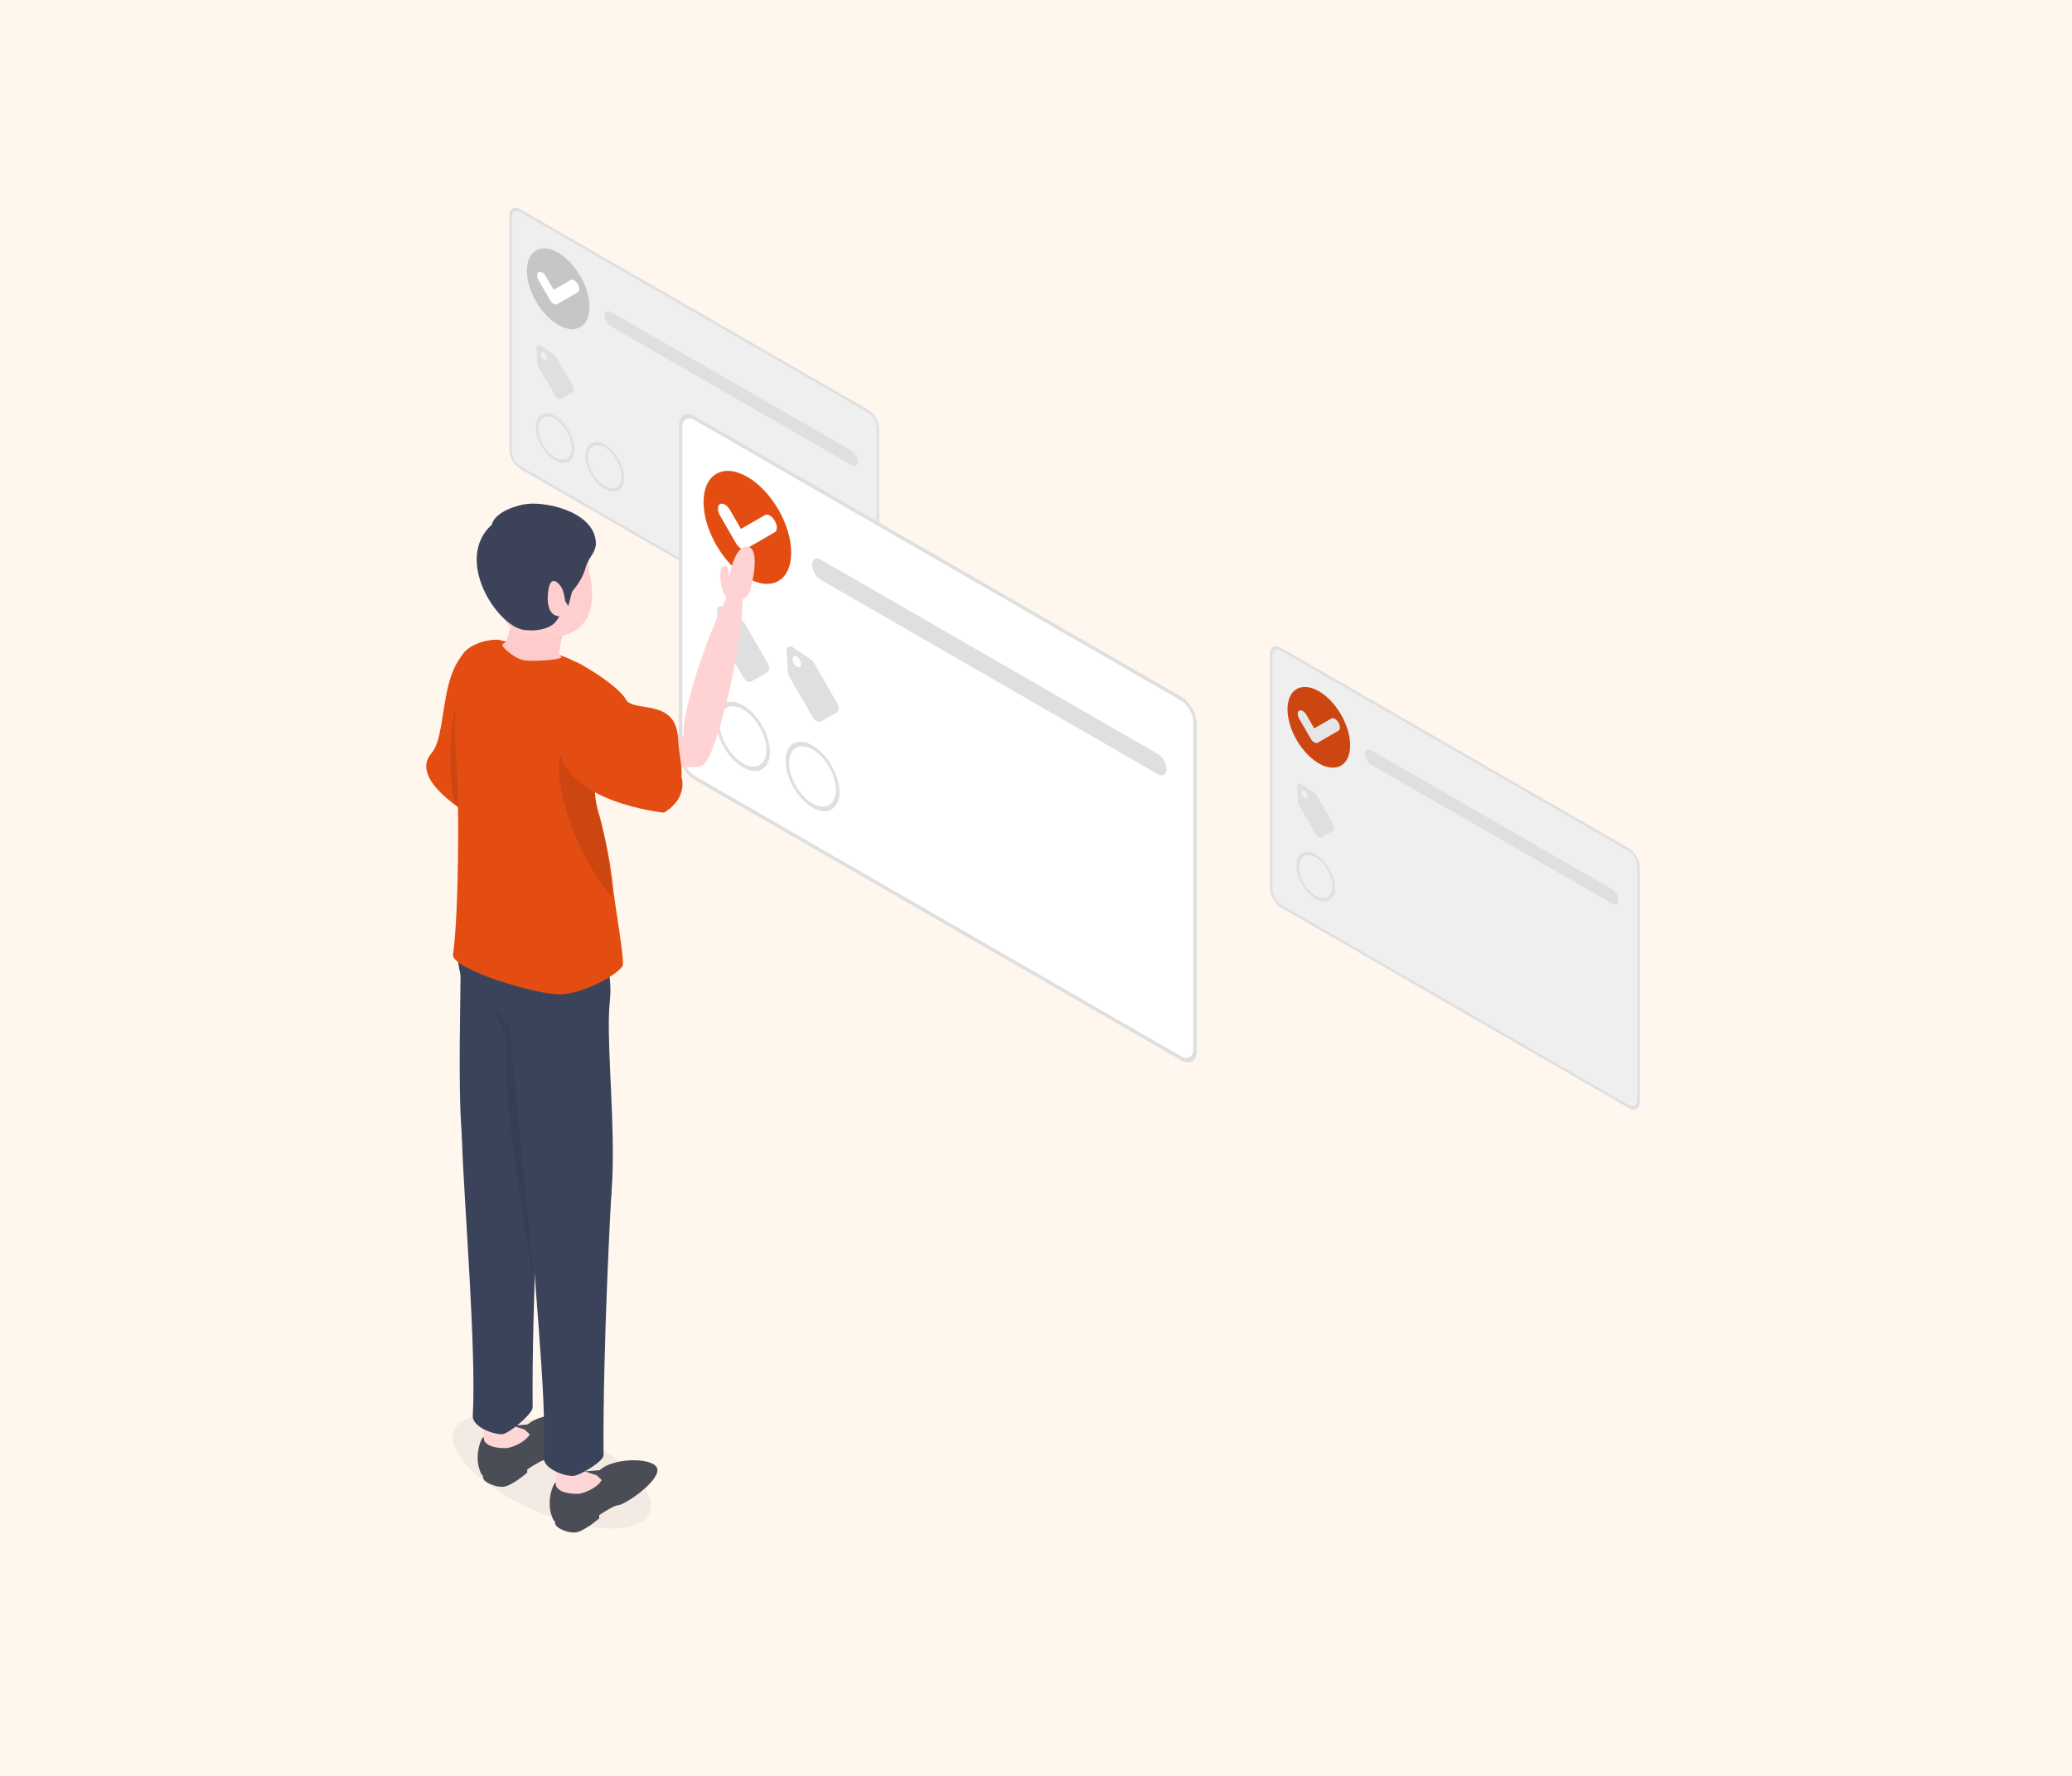
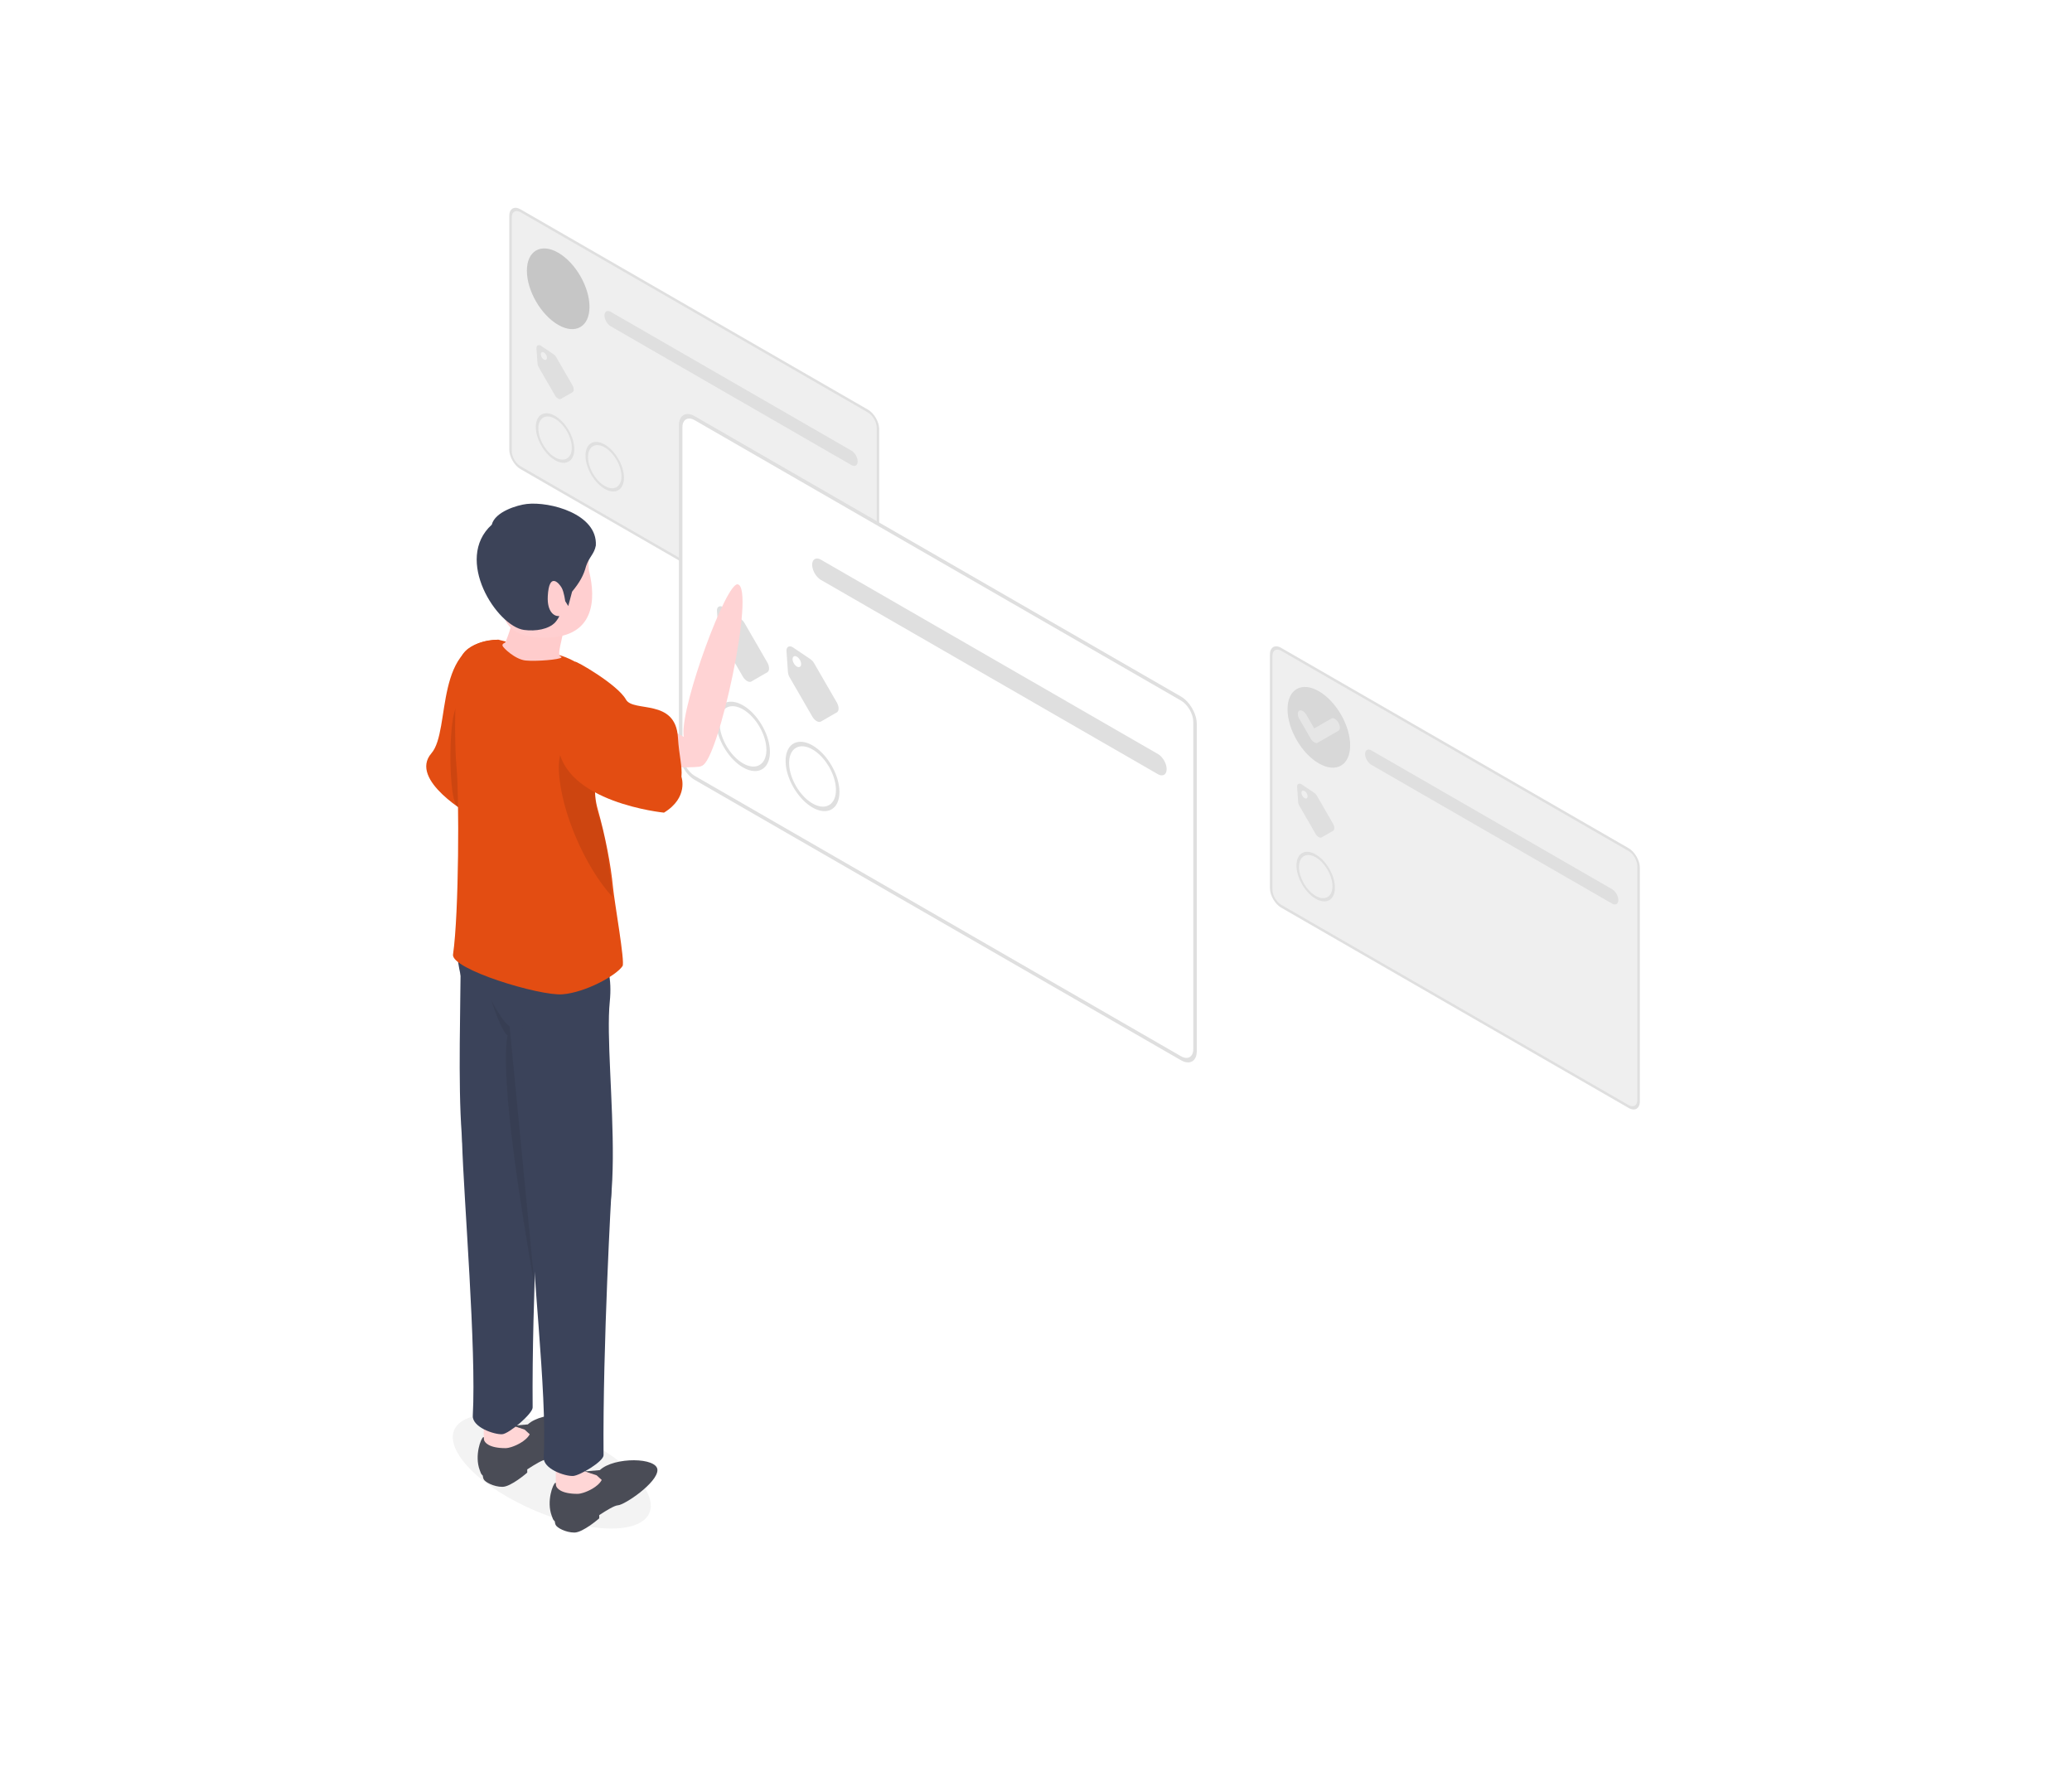
<svg xmlns="http://www.w3.org/2000/svg" width="350" height="300" fill="none">
-   <path fill="#FFF6EE" d="M0 0h350v300H0z" />
  <g clip-path="url(#a)">
    <path fill="#EFEFEF" d="m275.097 186.919-58.677-33.831c-.934-.539-1.692-1.984-1.692-3.228v-38.893c0-1.245.758-1.816 1.692-1.278l58.677 33.832c.934.538 1.692 1.984 1.692 3.228v38.893c0 1.244-.758 1.816-1.692 1.277Z" />
    <path fill="#DFDFDF" d="m275.097 187.163-58.677-33.831c-1.05-.605-1.904-2.081-1.904-3.293v-39.497c0-1.21.854-1.701 1.904-1.096l58.677 33.831c1.049.605 1.903 2.081 1.903 3.291v39.497c0 1.212-.854 1.703-1.903 1.098Zm-58.677-77.231c-.816-.471-1.48-.087-1.48.854v39.497c0 .943.664 2.092 1.48 2.563l58.677 33.831c.816.471 1.48.087 1.48-.856v-39.497c0-.941-.664-2.09-1.48-2.561l-58.677-33.831Z" />
-     <path fill="#E34D12" d="M228.065 125.914c0 3.367-2.367 4.732-5.287 3.048-2.92-1.683-5.287-5.778-5.287-9.145s2.367-4.732 5.287-3.048c2.92 1.684 5.287 5.778 5.287 9.145Z" />
    <path fill="#fff" d="M221.998 125.403a1.734 1.734 0 0 1-.598-.63l-1.93-3.339c-.331-.572-.331-1.189 0-1.379.33-.191.866.118 1.196.689l1.332 2.304 2.892-1.666c.33-.191.866.118 1.196.689.33.572.33 1.189 0 1.38l-3.49 2.012c-.158.091-.374.07-.598-.06Z" />
    <path fill="#000" d="M222.778 116.769c-2.92-1.684-5.287-.319-5.287 3.048s2.367 7.462 5.287 9.145c2.92 1.684 5.287.319 5.287-3.048s-2.367-7.461-5.287-9.145Z" opacity=".1" />
    <path fill="#DFDFDF" d="m272.305 152.641-40.651-23.438c-.585-.337-1.058-1.155-1.058-1.829 0-.674.473-.946 1.058-.609l40.651 23.438c.584.337 1.057 1.155 1.057 1.829 0 .674-.473.946-1.057.609Zm-50.315-18.717-2.084-1.402c-.455-.307-.836-.088-.797.46l.174 2.503c.014.209.09.441.213.655l2.725 4.713c.289.499.757.768 1.045.602l1.91-1.101c.288-.166.289-.706 0-1.205l-2.725-4.713a1.567 1.567 0 0 0-.461-.512Zm-1.267.929c-.201.116-.527-.072-.728-.419-.201-.348-.201-.723 0-.839.201-.116.527.072.728.419.2.348.201.724 0 .839Zm1.526 16.972c-1.79-1.032-3.247-3.551-3.247-5.616 0-2.062 1.457-2.901 3.247-1.869 1.79 1.032 3.247 3.551 3.247 5.614 0 2.064-1.457 2.903-3.247 1.871Zm0-6.999c-1.558-.898-2.824-.168-2.824 1.627 0 1.796 1.266 3.988 2.824 4.886 1.557.898 2.824.166 2.824-1.63 0-1.795-1.267-3.986-2.824-4.883Z" />
    <path fill="#EFEFEF" d="M146.609 112.837 87.932 79.006c-.934-.54-1.692-1.984-1.692-3.229V36.884c0-1.244.758-1.816 1.692-1.277l58.677 33.831c.934.539 1.692 1.984 1.692 3.228v38.894c0 1.244-.758 1.816-1.692 1.277Z" />
    <path fill="#DFDFDF" d="M146.609 113.081 87.933 79.25c-1.05-.606-1.905-2.082-1.905-3.294V36.46c0-1.21.854-1.7 1.905-1.095l58.676 33.831c1.049.605 1.903 2.08 1.903 3.29v39.498c0 1.212-.854 1.703-1.903 1.098ZM87.933 35.85c-.817-.471-1.481-.087-1.481.853V76.2c0 .943.664 2.093 1.48 2.564l58.677 33.831c.816.47 1.48.086 1.48-.857V72.242c0-.941-.664-2.09-1.48-2.561L87.933 35.85Z" />
    <path fill="#C6C6C6" d="M99.577 51.832c0 3.367-2.367 4.731-5.287 3.048-2.92-1.684-5.287-5.778-5.287-9.145s2.367-4.732 5.287-3.048c2.92 1.683 5.287 5.778 5.287 9.145Z" />
-     <path fill="#fff" d="M93.51 51.321a1.73 1.73 0 0 1-.598-.63l-1.93-3.34c-.33-.57-.33-1.188 0-1.379.33-.19.866.119 1.196.69l1.332 2.304 2.892-1.667c.33-.19.866.119 1.196.69.33.571.33 1.19 0 1.38l-3.49 2.011c-.158.092-.373.07-.598-.059Z" />
    <path fill="#DFDFDF" d="M143.817 78.559 103.166 55.12c-.584-.337-1.057-1.155-1.057-1.83 0-.673.473-.946 1.057-.609l40.651 23.438c.584.337 1.057 1.155 1.057 1.83 0 .673-.473.946-1.057.609ZM93.502 59.841l-2.084-1.402c-.455-.306-.835-.087-.797.46l.174 2.503c.014.21.09.441.214.655l2.725 4.713c.288.5.756.77 1.044.603l1.91-1.101c.289-.167.289-.706 0-1.205l-2.725-4.713a1.566 1.566 0 0 0-.46-.513Zm-1.267.93c-.201.116-.527-.072-.728-.42-.2-.347-.2-.723 0-.838.201-.116.527.072.728.419.2.347.2.723 0 .839Zm1.525 16.971c-1.789-1.031-3.246-3.55-3.246-5.615 0-2.063 1.457-2.901 3.247-1.87 1.79 1.033 3.247 3.552 3.247 5.614 0 2.065-1.457 2.904-3.247 1.871Zm0-6.999c-1.556-.898-2.823-.168-2.823 1.628 0 1.796 1.267 3.988 2.824 4.886 1.557.897 2.824.166 2.824-1.63 0-1.796-1.267-3.986-2.824-4.884Zm8.39 11.837c-1.79-1.032-3.247-3.552-3.247-5.616 0-2.063 1.457-2.901 3.247-1.87 1.79 1.033 3.248 3.552 3.248 5.614 0 2.065-1.458 2.904-3.248 1.871Zm0-7c-1.557-.898-2.823-.168-2.823 1.628 0 1.796 1.266 3.988 2.823 4.886 1.557.897 2.824.166 2.824-1.63 0-1.796-1.267-3.986-2.824-4.884Z" />
    <path fill="#fff" d="m199.494 178.768-82.147-47.363c-1.309-.755-2.369-2.778-2.369-4.52v-54.45c0-1.742 1.06-2.543 2.369-1.788l82.147 47.363c1.308.754 2.368 2.778 2.368 4.52v54.45c0 1.742-1.06 2.543-2.368 1.788Z" />
    <path fill="#DFDFDF" d="m199.494 179.11-82.147-47.363c-1.47-.848-2.666-2.915-2.666-4.612V71.84c0-1.694 1.196-2.382 2.666-1.534l82.147 47.364c1.469.847 2.665 2.913 2.665 4.607v55.295c0 1.697-1.196 2.385-2.665 1.538ZM117.347 70.986c-1.143-.659-2.073-.121-2.073 1.196v55.295c0 1.32.93 2.93 2.073 3.589l82.147 47.364c1.142.658 2.072.121 2.072-1.199v-55.296c0-1.317-.93-2.927-2.072-3.585l-82.147-47.364Z" />
-     <path fill="#E34D12" d="M133.649 93.361c0 4.714-3.314 6.625-7.402 4.268s-7.402-8.09-7.402-12.803c0-4.714 3.314-6.625 7.402-4.268s7.402 8.09 7.402 12.803Z" />
    <path fill="#fff" d="M125.156 92.646c-.314-.18-.615-.499-.838-.883l-2.702-4.674c-.462-.8-.462-1.665 0-1.931.463-.267 1.213.166 1.675.966l1.865 3.225 4.048-2.333c.462-.267 1.212.165 1.674.965.463.8.463 1.665 0 1.931l-4.885 2.817c-.222.128-.523.098-.837-.083Z" />
    <path fill="#DFDFDF" d="m195.585 130.779-56.911-32.813c-.818-.472-1.48-1.617-1.48-2.56 0-.944.662-1.326 1.48-.854l56.911 32.813c.818.472 1.48 1.617 1.48 2.561 0 .943-.662 1.325-1.48.853Zm-70.441-26.204-2.917-1.963c-.637-.429-1.17-.122-1.117.644l.244 3.504c.02.293.126.618.299.917l3.815 6.598c.404.699 1.059 1.076 1.463.844l2.673-1.542c.404-.233.405-.988.001-1.687l-3.815-6.598a2.193 2.193 0 0 0-.646-.717Zm-1.774 1.301c-.281.162-.737-.101-1.019-.587-.281-.487-.281-1.013 0-1.175.282-.162.738.101 1.019.588.281.486.281 1.012 0 1.174Zm13.519 5.47-2.917-1.963c-.638-.429-1.17-.122-1.117.644l.244 3.505c.02.292.126.617.299.916l3.815 6.599c.404.699 1.059 1.076 1.463.843l2.673-1.541c.404-.233.404-.988 0-1.687l-3.815-6.598a2.173 2.173 0 0 0-.645-.718Zm-1.774 1.302c-.282.162-.738-.101-1.019-.588-.281-.486-.281-1.012 0-1.174.281-.162.737.101 1.019.587.281.487.281 1.013 0 1.175Zm-9.608 16.988c-2.506-1.444-4.546-4.971-4.546-7.862 0-2.887 2.04-4.061 4.546-2.617 2.506 1.446 4.546 4.972 4.546 7.86 0 2.89-2.04 4.065-4.546 2.619Zm0-9.799c-2.181-1.257-3.953-.235-3.953 2.279s1.772 5.583 3.953 6.84c2.18 1.257 3.954.233 3.954-2.281 0-2.514-1.774-5.581-3.954-6.838Zm11.744 16.571c-2.505-1.445-4.545-4.971-4.545-7.862 0-2.887 2.04-4.062 4.545-2.617 2.506 1.444 4.546 4.971 4.546 7.858 0 2.891-2.04 4.065-4.546 2.621Zm0-9.799c-2.18-1.257-3.952-.235-3.952 2.279s1.772 5.583 3.952 6.84c2.18 1.257 3.953.232 3.953-2.282 0-2.514-1.773-5.58-3.953-6.837Z" />
    <path fill="#FFD0D2" d="M76.725 114.343c-1.627 2.828-.761 23.58 3.312 23.932 2.777.24 1.354-10.438 2.596-19.294 1.273-9.082-4.28-7.466-5.908-4.638Z" />
    <path fill="#E34D12" d="M79.566 137.75s-10.637-5.953-6.686-10.506c3.387-3.903.198-19.175 11.336-19.175 1.167 0-1.234 27.252-4.65 29.681Z" />
    <path fill="#000" d="M77.49 136.315c-1.897.272-1.91-17.776.16-17.251 2.068.525.544 17.15-.16 17.251Z" opacity=".1" />
    <path fill="#000" d="M108.165 257.197c-4.13 2.381-14.174.451-22.434-4.312-8.26-4.762-11.608-10.553-7.478-12.934 4.13-2.382 14.174-.451 22.434 4.311 8.26 4.763 11.608 10.554 7.478 12.935Z" opacity=".05" />
    <path fill="#4A4C56" d="M101.337 248.335c-.003.003-.004.008-.006.012l-2.639.228 1.84.676c-3.338 5.51-6.32 1.11-6.716 1.236-.407.13-1.539 3.127-.615 5.587.2.533.176.599.514.928.017.191.054.394.128.571.213.511 1.727 1.323 3.183 1.323 1.457 0 4.198-2.404 4.198-2.404v-.545c1.291-.845 2.58-1.624 3.156-1.655 1.133-.063 6.674-3.805 6.674-5.957 0-2.152-7.278-2.258-9.717 0Z" />
    <path fill="#FFD6D6" d="m100.778 249.221-1.97-.64c.008-.262.014-.524.024-.781.074-1.839.856-4.763-.843-4.803-1.7-.04-3.949-1.066-4.075 4.18 0 0-.077 3.272 0 3.746.076.474.84 1.434 3.627 1.434.666 0 1.526-.381 1.526-.381s1.899-.705 2.578-1.964l-.867-.791Z" />
    <path fill="#4A4C56" d="M89.175 240.614c-.004.003-.005.007-.007.011l-2.639.229 1.84.676c-3.337 5.509-6.32 1.109-6.715 1.236-.408.13-1.54 3.127-.616 5.586.2.534.176.6.514.929.018.19.055.394.128.571.213.511 1.727 1.322 3.184 1.322 1.456 0 4.197-2.404 4.197-2.404v-.544c1.292-.846 2.58-1.624 3.157-1.656 1.133-.062 6.674-3.804 6.674-5.956 0-2.152-7.278-2.258-9.717 0Z" />
    <path fill="#FFD6D6" d="m88.616 241.5-1.97-.641c.007-.262.013-.523.023-.78.074-1.839.857-4.763-.843-4.803-1.7-.04-3.948-1.066-4.074 4.18 0 0-.077 3.272 0 3.746.076.474.84 1.433 3.627 1.433.666 0 1.525-.38 1.525-.38s1.9-.705 2.578-1.964l-.866-.791Z" />
    <path fill="#3B435A" d="M80.008 151.855c-3.755 3.755-3.221 9.508-1.68 14.912 1.543 5.404 16.68-9.166 16.68-9.166l-15-5.746Zm11.316 42.087s-1.507 25.25-1.35 43.826c.008 1.053-4.02 4.467-5.156 4.518-1.39.063-5.063-1.194-4.955-3.149.621-11.217-1.526-36.597-1.812-46.317-.493-16.714 13.273 1.122 13.273 1.122Z" />
    <path fill="#3B435A" d="M77.863 157.709c-.126 26.085-1.8 47.998 6.783 48.505 11.025.652 6.806-31.902 7.957-43.29 1.568-15.502-14.706-12.236-14.74-5.215Z" />
    <path fill="#1A1A1A" d="m90.364 217.721-4.274-44.312c-.939-.683-2-2.403-3.097-4.416 0 0 1.699 5.328 2.725 5.896 0 0-.057.354-.091.646-.956 7.978 2.312 28.363 4.737 42.186Z" opacity=".1" />
    <path fill="#3B435A" d="M103.302 200.993s-1.508 26.259-1.351 44.834c.009 1.053-4.019 3.459-5.155 3.51-1.39.062-5.063-1.194-4.955-3.15.621-11.217-2.205-32.924-1.99-42.646.168-7.566 13.451-2.548 13.451-2.548Z" />
    <path fill="#3B435A" d="M88.261 164.001c-.125 26.085-.22 48.757 8.363 49.264 11.024.652 5.226-32.661 6.378-44.049 1.567-15.502-14.707-12.236-14.74-5.215Z" />
    <path fill="#E34D12" d="M103.541 149.84c-.346-3.649-1.282-8.595-2.58-13.153-1.626-5.711 1.414-11.965.846-18.152-.009-.101-.017-.203-.028-.304-.7-6.286-8.043-7.766-8.043-7.766l-9.52-2.396s-5.57.018-6.526 3.494c-.955 3.476-.972 13.986-.553 18.335.419 4.349.41 24.272-.612 31.343-.36 2.484 14.607 7.032 18.484 6.728 3.876-.304 9.102-3.174 10.153-4.776.438-.667-1.374-10.75-1.621-13.353Z" />
    <path fill="#000" d="M101.493 120.06c-3.507 1.647-7.308 4.678-7.091 10.048.282 7.007 4.566 16.538 9.02 21.37-.346-3.649-.901-9.726-2.15-13.158-1.924-5.284.356-12.003.221-18.26Z" opacity=".1" />
    <path fill="#FCC" d="M89.448 111.382c1.673.003 4.052-.375 5.05-.625a2.765 2.765 0 0 1-.032-.328c-.069-1.706 2.205-6.874-.304-8.482-2.51-1.607-6.911-1.674-7.281 1.269-.327 2.601-1.537 5.407-1.709 5.715.688.862 2.21 2.448 4.276 2.451Z" />
    <path fill="#FFCFD0" d="M99.392 91.577c.47.68-.218 3.547.14 5.01 1.133 4.626.91 10.869-6.911 11.114-7.642.24-7.987-3.568-8.23-8.439-.241-4.871-2.24-7.109 2.855-9.924 5.095-2.816 10.179-.6 12.146 2.24Z" />
    <path fill="#3C4358" d="M100.649 92.145c.292-5.332-7.756-7.448-11.66-7.01-1.57.176-5.366 1.288-5.92 3.501-6.466 5.859.884 17.168 5.452 17.778 1.975.264 4.172-.104 5.276-1.292.156-.168.84-1.093.613-1.063-.754.102-2.016-.675-1.88-3.328.215-4.246 1.942-2.174 2.352-1.427.409.747.588 2.235.588 2.235l.52.843.647-2.432c1.293-1.585 1.952-2.747 2.363-4.319.532-1.573 1.389-2.041 1.649-3.486Z" />
    <path fill="#FCC" d="M85.505 108.491c-.23.091-.71.243-.623.588.087.346 2.133 2.327 3.92 2.502 1.786.175 5.762-.149 6.036-.516.418-.557-8.995-2.706-9.333-2.574Z" />
    <path fill="#FFD3D4" d="M118.572 129.329c2.733-.581 9.124-30.087 6.035-30.62-1.927-.331-9.426 19.921-9.15 25.283.276 5.361 3.115 5.337 3.115 5.337Z" />
    <path fill="#FFD3D4" d="M101.402 125.81c-1.036 3.093 12.615 4.173 16.678 3.715 2.769-.312-1.226-7.007-10.463-7.148-9.237-.14-5.18.339-6.215 3.433Z" />
    <path fill="#E34D12" d="M97.172 111.806c-.12-.328 7.131 3.791 8.561 6.365 1.237 2.227 8.381-.264 8.783 6.406.189 3.136.761 4.795.594 6.649 0 0 1.256 3.483-2.949 6.054 0 0-17.049-1.68-17.883-11.47 0 0 3.09-13.467 2.894-14.004Z" />
-     <path fill="#FFD3D4" d="M122.711 101.02c-1.283-1.91-1.376-5.14-.409-5.477.968-.337.791 2.264.791 2.264s.893-5.707 3.165-5.46c2.273.247.79 6.424.362 7.659-.427 1.236-2.087 1.688-2.807 1.688-.72 0-1.102-.674-1.102-.674Z" />
  </g>
  <defs>
    <clipPath id="a">
      <path fill="#fff" d="M72 35h205v224H72z" />
    </clipPath>
  </defs>
</svg>